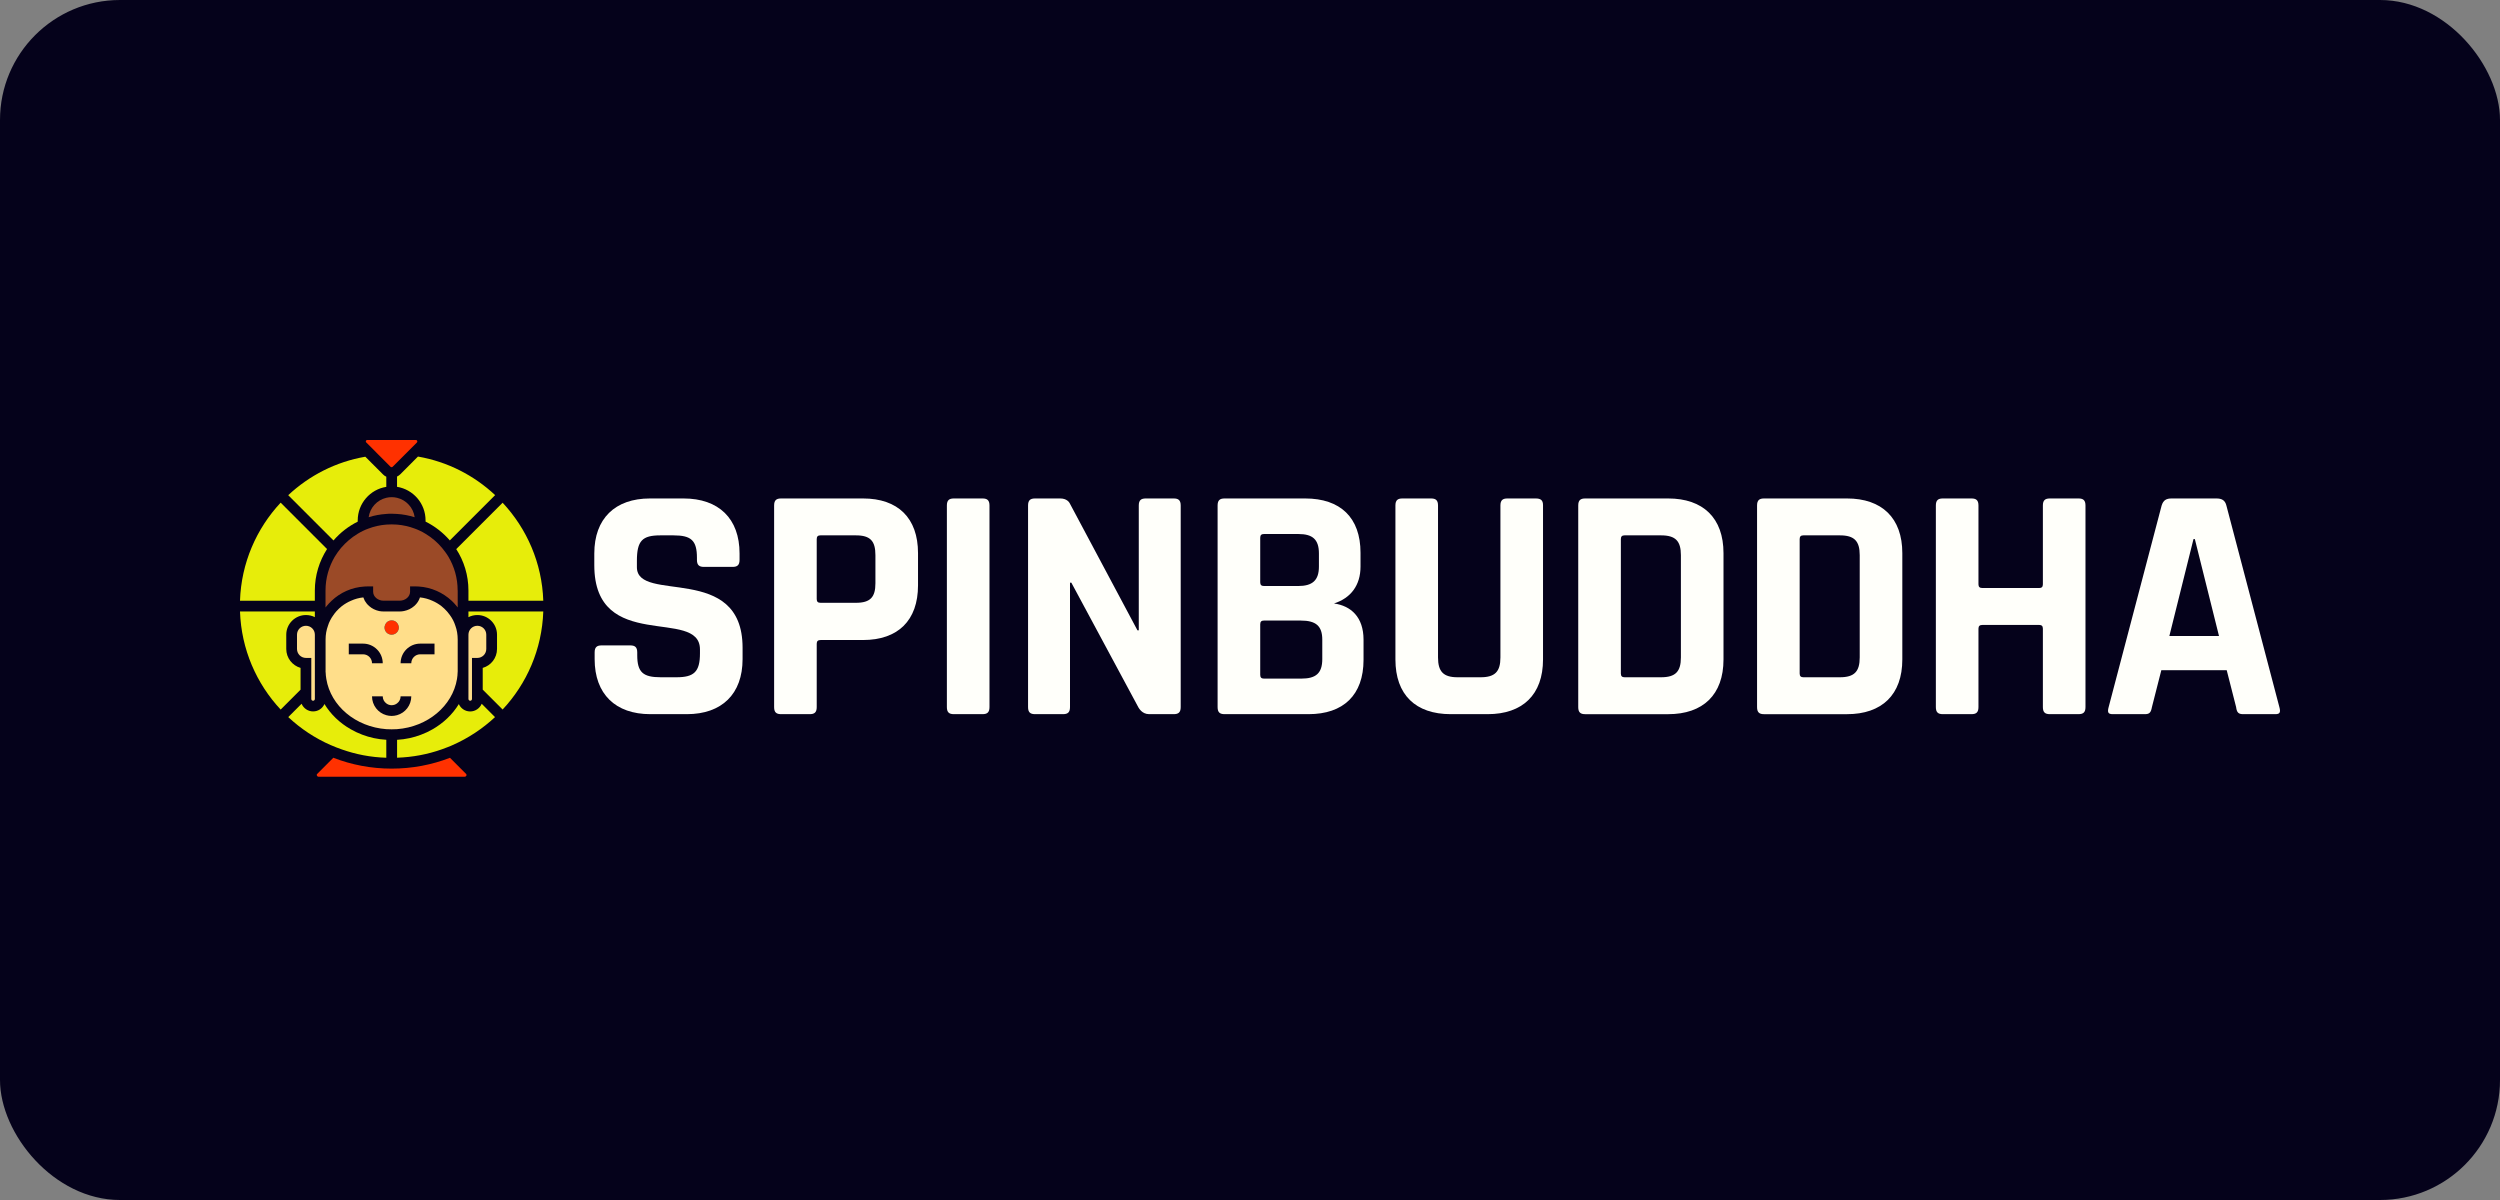
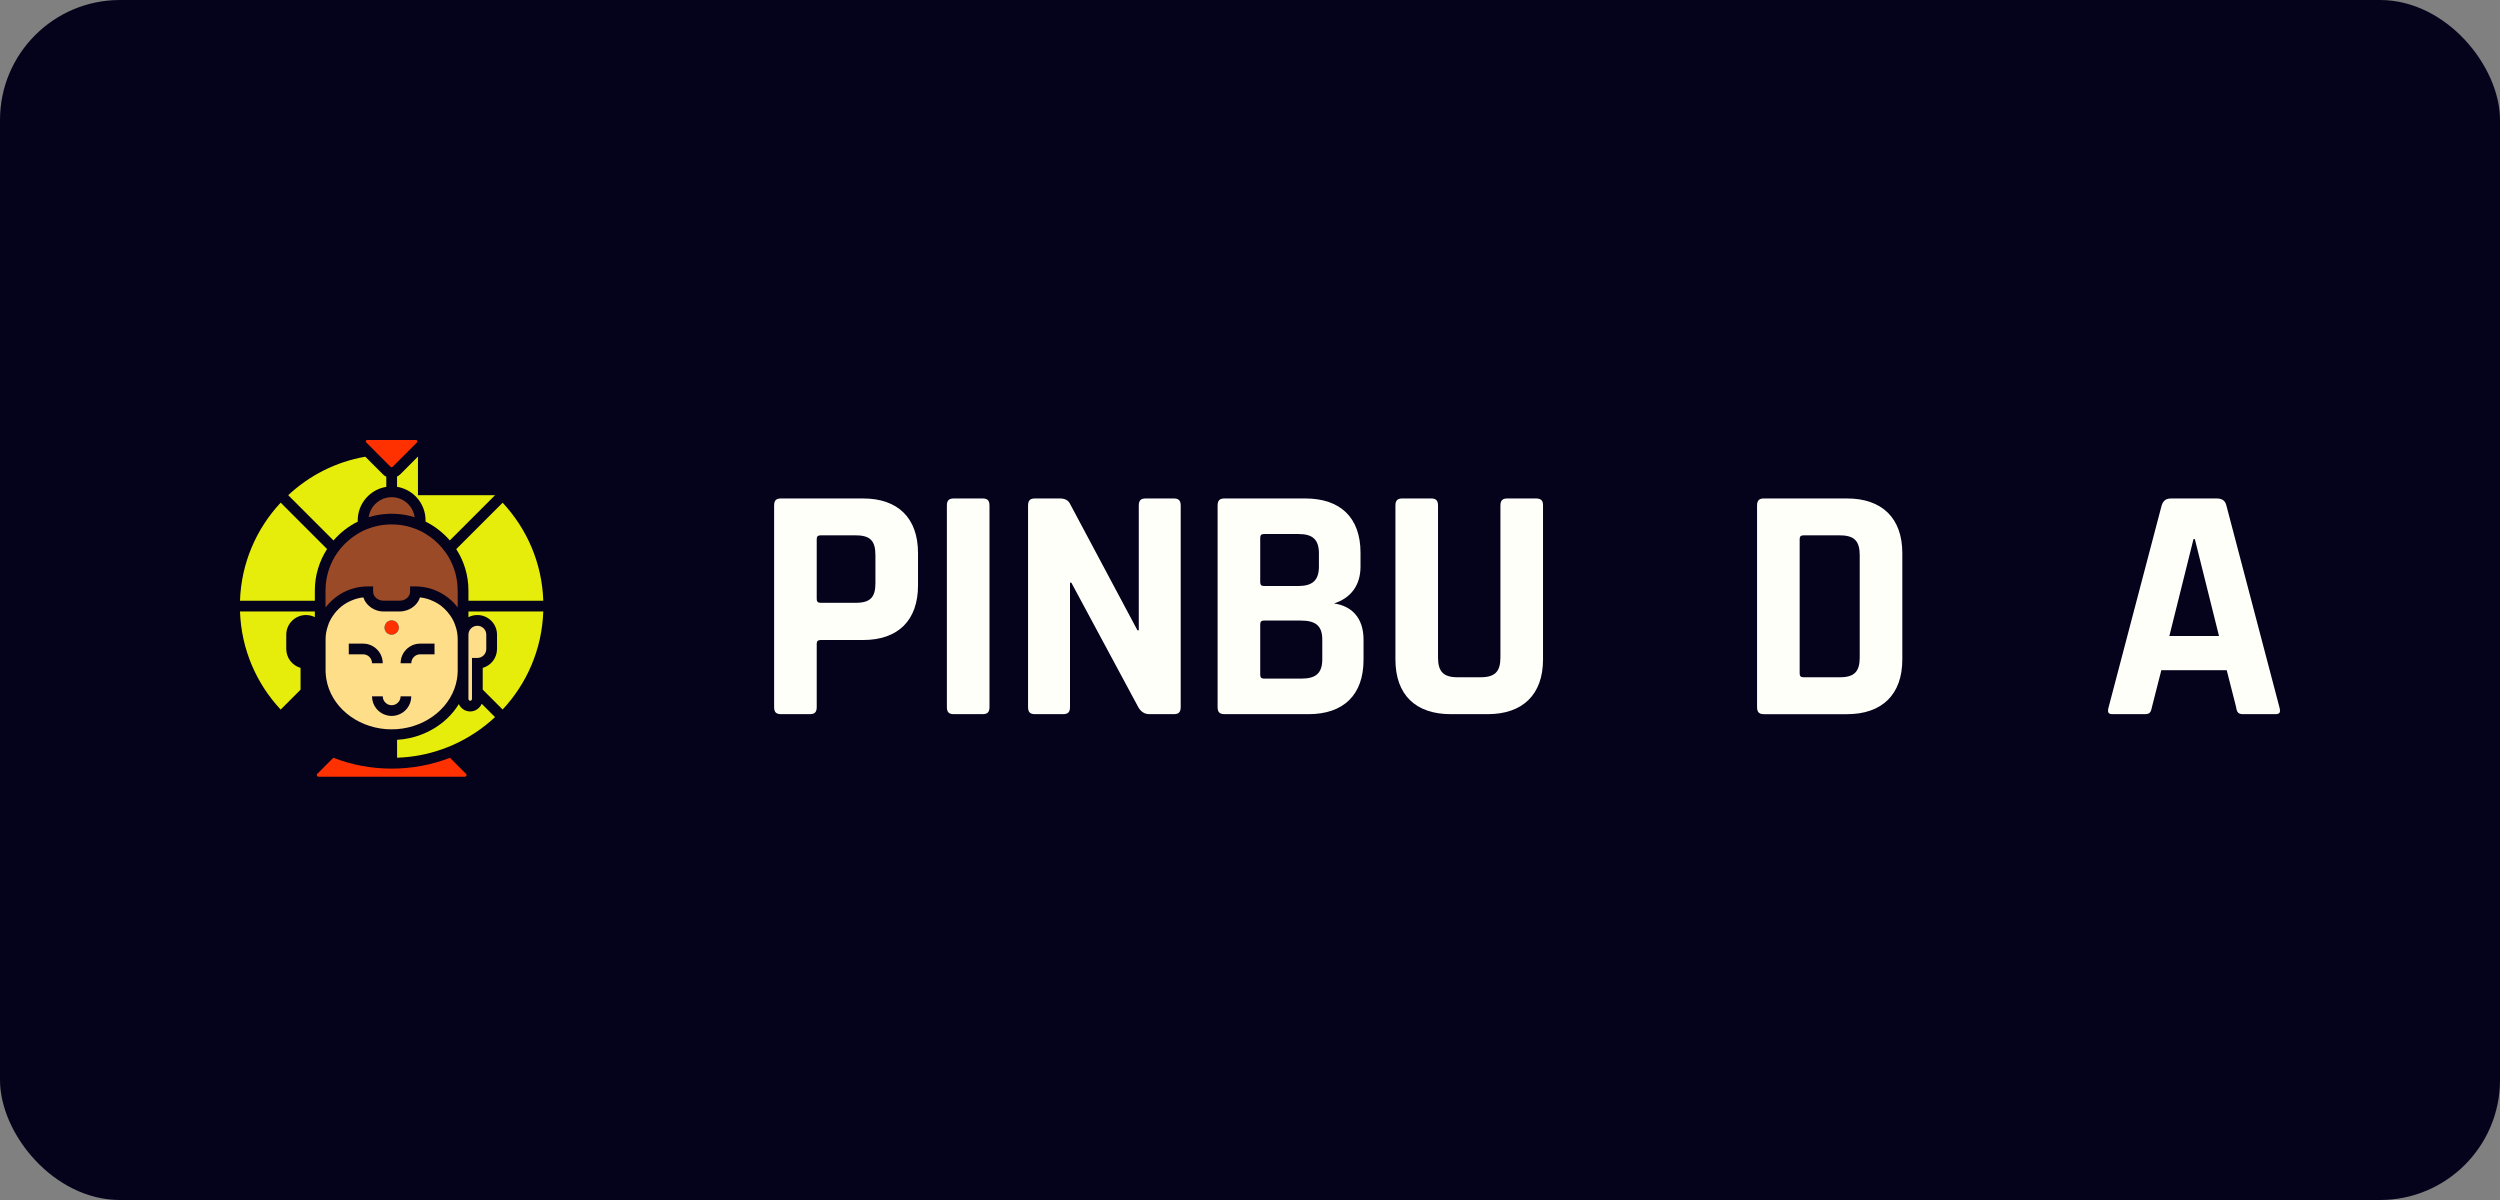
<svg xmlns="http://www.w3.org/2000/svg" width="125" height="60" viewBox="0 0 125 60" fill="none">
  <rect x="0" y="0" width="125" height="60" fill="#808080" stroke="none" />
  <rect width="125" height="60" rx="6" fill="#05021B" />
-   <path d="M29.732 32.622C29.732 32.354 29.849 32.27 30.084 32.27H31.51C31.745 32.27 31.862 32.354 31.862 32.622V32.756C31.862 33.611 32.147 33.863 33.036 33.863H33.824C34.697 33.863 34.998 33.595 34.998 32.672V32.471C34.998 30.341 29.715 32.689 29.715 28.261V27.674C29.715 25.929 30.755 24.923 32.499 24.923H34.176C35.938 24.923 36.978 25.929 36.978 27.674V27.992C36.978 28.261 36.86 28.345 36.625 28.345H35.2C34.965 28.345 34.847 28.261 34.847 27.992V27.892C34.847 27.02 34.562 26.768 33.673 26.768H33.019C32.113 26.768 31.845 27.036 31.845 28.043V28.361C31.845 30.19 37.129 28.11 37.129 32.387V32.957C37.129 34.702 36.089 35.708 34.344 35.708H32.516C30.772 35.708 29.732 34.702 29.732 32.957V32.622Z" fill="#FFFFFA" />
  <path d="M39.058 35.708C38.823 35.708 38.706 35.624 38.706 35.356V25.275C38.706 25.007 38.823 24.923 39.058 24.923H43.15C44.895 24.923 45.901 25.896 45.901 27.657V29.267C45.901 31.029 44.895 32.001 43.15 32.001H41.037C40.903 32.001 40.836 32.052 40.836 32.186V35.356C40.836 35.624 40.719 35.708 40.484 35.708H39.058ZM42.798 30.14C43.52 30.14 43.771 29.854 43.771 29.166V27.758C43.771 27.053 43.52 26.768 42.798 26.768H41.02C40.903 26.768 40.836 26.818 40.836 26.952V29.955C40.836 30.089 40.903 30.139 41.02 30.139L42.798 30.14Z" fill="#FFFFFA" />
  <path d="M49.474 35.356C49.474 35.624 49.357 35.708 49.122 35.708H47.696C47.462 35.708 47.344 35.624 47.344 35.356V25.275C47.344 25.007 47.462 24.923 47.696 24.923H49.122C49.357 24.923 49.474 25.007 49.474 25.275V35.356Z" fill="#FFFFFA" />
  <path d="M51.756 35.708C51.521 35.708 51.403 35.624 51.403 35.356V25.275C51.403 25.007 51.521 24.923 51.756 24.923H53.013C53.349 24.923 53.466 25.124 53.483 25.158L56.872 31.515H56.939V25.275C56.939 25.007 57.056 24.923 57.291 24.923H58.683C58.918 24.923 59.035 25.007 59.035 25.275V35.356C59.035 35.624 58.918 35.708 58.683 35.708H57.459C57.09 35.708 56.939 35.39 56.922 35.373L53.567 29.133H53.5V35.356C53.5 35.624 53.383 35.708 53.148 35.708H51.756Z" fill="#FFFFFA" />
  <path d="M60.88 25.275C60.88 25.007 60.997 24.923 61.233 24.923H65.258C67.019 24.923 68.026 25.879 68.026 27.64V28.328C68.026 29.267 67.539 29.905 66.7 30.173C67.539 30.291 68.177 30.844 68.177 31.985V32.991C68.177 34.752 67.17 35.708 65.426 35.708H61.232C60.997 35.708 60.88 35.624 60.88 35.356L60.88 25.275ZM64.906 29.301C65.627 29.301 65.946 29.015 65.946 28.328V27.674C65.946 26.969 65.627 26.701 64.923 26.701H63.195C63.078 26.701 63.011 26.751 63.011 26.885V29.116C63.011 29.25 63.078 29.3 63.195 29.3L64.906 29.301ZM65.074 33.93C65.795 33.93 66.114 33.662 66.114 32.957V31.984C66.114 31.297 65.795 31.028 65.04 31.028H63.195C63.078 31.028 63.011 31.078 63.011 31.213V33.745C63.011 33.879 63.078 33.93 63.195 33.93L65.074 33.93Z" fill="#FFFFFA" />
  <path d="M76.782 24.923C77.034 24.923 77.151 25.007 77.151 25.258V32.974C77.151 34.736 76.128 35.708 74.383 35.708H72.538C70.777 35.708 69.771 34.736 69.771 32.974V25.275C69.771 25.007 69.888 24.923 70.123 24.923H71.549C71.784 24.923 71.901 25.007 71.901 25.275V32.873C71.901 33.578 72.169 33.863 72.874 33.863H74.031C74.752 33.863 75.021 33.578 75.021 32.873V25.275C75.021 25.007 75.138 24.923 75.373 24.923H76.782Z" fill="#FFFFFA" />
-   <path d="M78.912 25.275C78.912 25.007 79.029 24.923 79.264 24.923H83.407C85.152 24.923 86.175 25.896 86.175 27.657V32.974C86.175 34.736 85.152 35.709 83.407 35.709H79.264C79.029 35.709 78.912 35.625 78.912 35.356V25.275ZM83.056 33.863C83.777 33.863 84.045 33.578 84.045 32.873V27.758C84.045 27.053 83.777 26.768 83.056 26.768H81.227C81.11 26.768 81.043 26.818 81.043 26.952V33.678C81.043 33.812 81.11 33.863 81.227 33.863L83.056 33.863Z" fill="#FFFFFA" />
  <path d="M87.853 25.275C87.853 25.007 87.971 24.923 88.205 24.923H92.348C94.093 24.923 95.116 25.896 95.116 27.657V32.974C95.116 34.736 94.093 35.709 92.348 35.709H88.205C87.971 35.709 87.853 35.625 87.853 35.356V25.275ZM91.996 33.863C92.717 33.863 92.986 33.578 92.986 32.873V27.758C92.986 27.053 92.717 26.768 91.996 26.768H90.168C90.051 26.768 89.983 26.818 89.983 26.952V33.678C89.983 33.812 90.051 33.863 90.168 33.863L91.996 33.863Z" fill="#FFFFFA" />
-   <path d="M97.145 35.708C96.91 35.708 96.793 35.624 96.793 35.356V25.275C96.793 25.007 96.91 24.923 97.145 24.923H98.572C98.806 24.923 98.923 25.007 98.923 25.275V29.217C98.923 29.351 98.991 29.401 99.124 29.401H101.959C102.076 29.401 102.144 29.351 102.144 29.217V25.275C102.144 25.007 102.261 24.923 102.496 24.923H103.922C104.157 24.923 104.274 25.007 104.274 25.275V35.356C104.274 35.624 104.157 35.708 103.922 35.708H102.496C102.261 35.708 102.144 35.624 102.144 35.356V31.431C102.144 31.297 102.076 31.247 101.959 31.247H99.124C98.991 31.247 98.923 31.297 98.923 31.431V35.356C98.923 35.624 98.806 35.708 98.572 35.708H97.145Z" fill="#FFFFFA" />
  <path d="M105.633 35.708C105.398 35.708 105.364 35.607 105.432 35.356L108.082 25.275C108.166 25.007 108.317 24.923 108.585 24.923H110.816C111.085 24.923 111.252 25.007 111.319 25.275L113.969 35.356C114.037 35.608 114.003 35.708 113.768 35.708H112.158C111.923 35.708 111.84 35.624 111.806 35.356L111.336 33.511H108.066L107.596 35.356C107.546 35.624 107.478 35.708 107.244 35.708H105.633ZM110.95 31.8L109.742 26.953H109.675L108.468 31.8H110.95Z" fill="#FFFFFA" />
  <path d="M23.316 38.787C23.306 38.803 23.284 38.836 23.235 38.836H15.928C15.883 38.836 15.858 38.806 15.85 38.787C15.842 38.774 15.831 38.741 15.845 38.712L16.667 37.887C17.573 38.24 18.555 38.431 19.582 38.431C20.609 38.431 21.596 38.24 22.499 37.889L23.319 38.712C23.332 38.741 23.322 38.774 23.319 38.787H23.316Z" fill="#FF3100" />
  <path d="M19.315 23.831V24.343C18.506 24.47 17.886 25.174 17.886 26.02V26.082C17.422 26.314 17.01 26.632 16.675 27.023L14.411 24.759C15.462 23.777 16.791 23.09 18.266 22.836L19.153 23.723C19.199 23.772 19.256 23.809 19.315 23.836V23.831Z" fill="#E7ED0A" />
-   <path d="M24.754 24.759L22.491 27.021C22.154 26.633 21.744 26.312 21.278 26.08V26.018C21.278 25.174 20.661 24.47 19.852 24.341V23.828C19.911 23.801 19.965 23.761 20.014 23.715L20.898 22.828C22.375 23.084 23.702 23.769 24.754 24.753V24.759Z" fill="#E7ED0A" />
+   <path d="M24.754 24.759L22.491 27.021C22.154 26.633 21.744 26.312 21.278 26.08V26.018C21.278 25.174 20.661 24.47 19.852 24.341V23.828C19.911 23.801 19.965 23.761 20.014 23.715L20.898 22.828V24.759Z" fill="#E7ED0A" />
  <path d="M16.352 27.452C15.969 28.051 15.742 28.762 15.742 29.525V30.038H12C12.062 28.148 12.822 26.43 14.033 25.133L16.352 27.452Z" fill="#E7ED0A" />
  <path d="M22.882 33.605H22.885V33.519C22.885 33.546 22.885 33.578 22.882 33.605ZM16.279 33.519V33.61H16.282C16.279 33.581 16.279 33.548 16.279 33.519Z" fill="#E7ED0A" />
  <path d="M23.422 30.038V29.526C23.422 28.762 23.198 28.051 22.812 27.455L25.131 25.136C26.342 26.433 27.102 28.148 27.164 30.038H23.422Z" fill="#E7ED0A" />
  <path d="M24.753 35.854C24.133 36.433 23.413 36.91 22.626 37.256C22.537 37.299 22.451 37.334 22.359 37.366C22.267 37.404 22.176 37.439 22.084 37.469C21.383 37.717 20.633 37.86 19.854 37.886V36.991C20.278 36.967 20.682 36.878 21.054 36.735C21.254 36.66 21.445 36.571 21.626 36.466C22.173 36.153 22.626 35.719 22.942 35.204C23.038 35.422 23.257 35.573 23.51 35.573C23.764 35.573 23.99 35.414 24.085 35.19H24.087L24.751 35.856L24.753 35.854Z" fill="#E7ED0A" />
  <path d="M27.164 30.574C27.099 32.464 26.342 34.182 25.131 35.476L24.136 34.481V33.395C24.549 33.279 24.851 32.898 24.851 32.448V31.734C24.851 31.192 24.411 30.752 23.869 30.752C23.707 30.752 23.554 30.79 23.422 30.86V30.574H27.164Z" fill="#E7ED0A" />
  <path d="M15.742 30.574V30.857C15.61 30.79 15.457 30.752 15.298 30.752C14.756 30.752 14.313 31.192 14.313 31.734V32.448C14.313 32.898 14.615 33.276 15.028 33.395V34.484L14.033 35.479C12.822 34.182 12.065 32.467 12 30.574H15.742Z" fill="#E7ED0A" />
-   <path d="M19.315 36.992V37.887C18.533 37.865 17.786 37.717 17.083 37.469C16.991 37.439 16.899 37.404 16.808 37.367C16.716 37.334 16.63 37.296 16.541 37.256H16.538C15.751 36.911 15.034 36.436 14.413 35.854L15.079 35.188C15.174 35.412 15.398 35.571 15.654 35.571C15.91 35.571 16.125 35.42 16.223 35.201C16.535 35.716 16.991 36.153 17.538 36.463C17.719 36.568 17.91 36.657 18.11 36.733C18.485 36.876 18.889 36.965 19.315 36.989V36.992Z" fill="#E7ED0A" />
  <path d="M16.282 33.608H16.279V33.519C16.279 33.548 16.279 33.581 16.282 33.608Z" fill="#333333" />
  <path d="M22.885 33.519V33.608H22.882C22.885 33.578 22.885 33.546 22.885 33.519Z" fill="#333333" />
  <path d="M24.314 31.734V32.448C24.314 32.696 24.114 32.896 23.869 32.896H23.599V34.948C23.599 34.996 23.562 35.037 23.511 35.037C23.465 35.037 23.422 34.999 23.422 34.948V31.734C23.422 31.488 23.621 31.289 23.869 31.289C24.117 31.289 24.314 31.488 24.314 31.734Z" fill="#FFDE8A" />
  <path d="M22.885 29.525V30.372C22.866 30.348 22.85 30.326 22.828 30.302C22.753 30.207 22.669 30.119 22.58 30.035C22.143 29.631 21.572 29.366 20.938 29.326C20.881 29.323 20.828 29.32 20.771 29.32H20.504V29.587C20.504 29.835 20.267 30.035 19.978 30.035H19.183C18.894 30.035 18.657 29.835 18.657 29.587V29.32H18.39C18.333 29.32 18.279 29.323 18.226 29.326C17.592 29.364 17.018 29.625 16.584 30.035C16.494 30.119 16.411 30.207 16.333 30.302C16.314 30.323 16.298 30.348 16.276 30.375V29.523C16.276 28.908 16.446 28.334 16.737 27.837C16.786 27.759 16.834 27.681 16.888 27.608C16.942 27.533 16.996 27.463 17.053 27.395C17.293 27.118 17.57 26.878 17.883 26.689C17.969 26.635 18.058 26.589 18.15 26.543C18.239 26.5 18.328 26.462 18.42 26.43C18.7 26.322 19.002 26.255 19.312 26.23C19.401 26.222 19.49 26.22 19.579 26.22C19.668 26.22 19.76 26.222 19.849 26.23C20.159 26.255 20.461 26.325 20.741 26.43C20.833 26.462 20.922 26.503 21.008 26.543C21.1 26.586 21.189 26.635 21.275 26.689C21.59 26.878 21.871 27.118 22.105 27.398C22.165 27.468 22.219 27.538 22.27 27.611C22.327 27.684 22.375 27.762 22.421 27.837C22.715 28.334 22.882 28.905 22.882 29.52L22.885 29.525Z" fill="#9B4A27" />
  <path d="M22.882 33.605H22.885V33.519C22.885 33.546 22.885 33.578 22.882 33.605ZM16.279 33.519V33.61H16.282C16.279 33.581 16.279 33.548 16.279 33.519Z" fill="#FFDE8A" />
  <path d="M16.279 33.519V33.61H16.282C16.279 33.581 16.279 33.548 16.279 33.519ZM22.882 33.605H22.885V33.519C22.885 33.546 22.885 33.578 22.882 33.605Z" fill="#333333" />
-   <path d="M15.743 31.734V34.948C15.743 34.996 15.705 35.037 15.654 35.037C15.602 35.037 15.565 34.999 15.565 34.948V32.896H15.298C15.05 32.896 14.85 32.696 14.85 32.448V31.734C14.85 31.488 15.05 31.289 15.298 31.289C15.546 31.289 15.743 31.488 15.743 31.734Z" fill="#FFDE8A" />
  <path d="M20.733 25.861C20.453 25.775 20.159 25.716 19.852 25.697C19.763 25.689 19.674 25.686 19.582 25.686C19.49 25.686 19.404 25.686 19.315 25.697C19.01 25.716 18.714 25.772 18.433 25.861C18.498 25.384 18.854 24.998 19.315 24.89C19.401 24.869 19.49 24.858 19.582 24.858C19.674 24.858 19.765 24.869 19.852 24.89C20.313 24.998 20.669 25.387 20.733 25.861Z" fill="#9B4A27" />
  <path d="M20.849 22.121L19.631 23.34C19.614 23.356 19.596 23.359 19.579 23.359C19.563 23.359 19.547 23.359 19.528 23.34L18.932 22.744L18.69 22.499L18.312 22.121C18.282 22.094 18.288 22.062 18.296 22.043C18.304 22.024 18.32 22 18.363 22H20.795C20.833 22 20.852 22.024 20.86 22.043C20.868 22.062 20.874 22.094 20.847 22.121H20.849Z" fill="#FF3100" />
  <path d="M19.941 31.378C19.941 31.467 19.908 31.55 19.852 31.612C19.79 31.685 19.692 31.734 19.582 31.734C19.471 31.734 19.38 31.685 19.315 31.615C19.261 31.55 19.226 31.469 19.226 31.378C19.226 31.348 19.229 31.316 19.239 31.289C19.253 31.232 19.28 31.184 19.315 31.14C19.38 31.065 19.477 31.019 19.582 31.019C19.692 31.019 19.79 31.065 19.852 31.143C19.889 31.184 19.916 31.232 19.927 31.289C19.938 31.316 19.941 31.348 19.941 31.378Z" fill="#FF3100" />
  <path d="M22.769 31.289C22.739 31.194 22.702 31.105 22.659 31.019C22.61 30.925 22.556 30.836 22.494 30.752C22.451 30.69 22.405 30.631 22.354 30.574C22.267 30.477 22.173 30.386 22.071 30.305C21.933 30.199 21.782 30.108 21.618 30.038C21.426 29.951 21.219 29.892 20.998 29.87C20.979 29.93 20.954 29.984 20.925 30.038C20.871 30.137 20.795 30.229 20.706 30.305C20.569 30.426 20.396 30.512 20.205 30.55C20.132 30.566 20.059 30.574 19.981 30.574H19.186C19.107 30.574 19.032 30.566 18.959 30.553C18.768 30.512 18.595 30.426 18.46 30.305C18.371 30.229 18.296 30.137 18.239 30.038C18.212 29.984 18.188 29.93 18.166 29.87C17.948 29.892 17.74 29.951 17.549 30.038C17.384 30.108 17.233 30.199 17.093 30.305C16.991 30.386 16.896 30.477 16.81 30.574C16.762 30.631 16.713 30.69 16.673 30.752C16.611 30.836 16.554 30.925 16.508 31.019C16.462 31.105 16.427 31.194 16.398 31.289C16.32 31.502 16.279 31.734 16.279 31.974V33.519C16.279 33.548 16.279 33.581 16.282 33.608C16.284 33.724 16.298 33.839 16.317 33.953C16.538 35.298 17.781 36.344 19.315 36.458C19.404 36.463 19.493 36.466 19.582 36.466C19.671 36.466 19.763 36.463 19.852 36.458C21.389 36.342 22.626 35.295 22.85 33.95C22.869 33.837 22.88 33.721 22.882 33.605C22.885 33.578 22.885 33.545 22.885 33.519V31.974C22.885 31.734 22.847 31.502 22.769 31.289ZM19.24 31.289C19.253 31.232 19.28 31.184 19.315 31.14C19.38 31.065 19.477 31.019 19.582 31.019C19.692 31.019 19.79 31.065 19.852 31.143C19.889 31.184 19.916 31.232 19.927 31.289C19.938 31.316 19.941 31.348 19.941 31.378C19.941 31.467 19.908 31.55 19.852 31.612C19.79 31.685 19.692 31.734 19.582 31.734C19.471 31.734 19.38 31.685 19.315 31.615C19.261 31.55 19.226 31.469 19.226 31.378C19.226 31.348 19.229 31.316 19.24 31.289ZM18.153 32.715H17.439V32.181H18.153C18.695 32.181 19.137 32.621 19.137 33.163H18.601C18.601 32.915 18.401 32.715 18.153 32.715ZM19.852 35.759C19.765 35.783 19.676 35.797 19.582 35.797C19.488 35.797 19.401 35.783 19.315 35.759C18.905 35.646 18.601 35.266 18.601 34.816H19.137C19.137 34.961 19.207 35.09 19.315 35.169C19.391 35.228 19.482 35.26 19.582 35.26C19.682 35.26 19.776 35.228 19.852 35.169C19.962 35.088 20.03 34.961 20.03 34.816H20.564C20.564 35.263 20.264 35.643 19.852 35.759ZM21.726 32.715H21.011C20.766 32.715 20.564 32.915 20.564 33.163H20.03C20.03 32.621 20.469 32.181 21.011 32.181H21.726V32.715Z" fill="#FFDE8A" />
</svg>